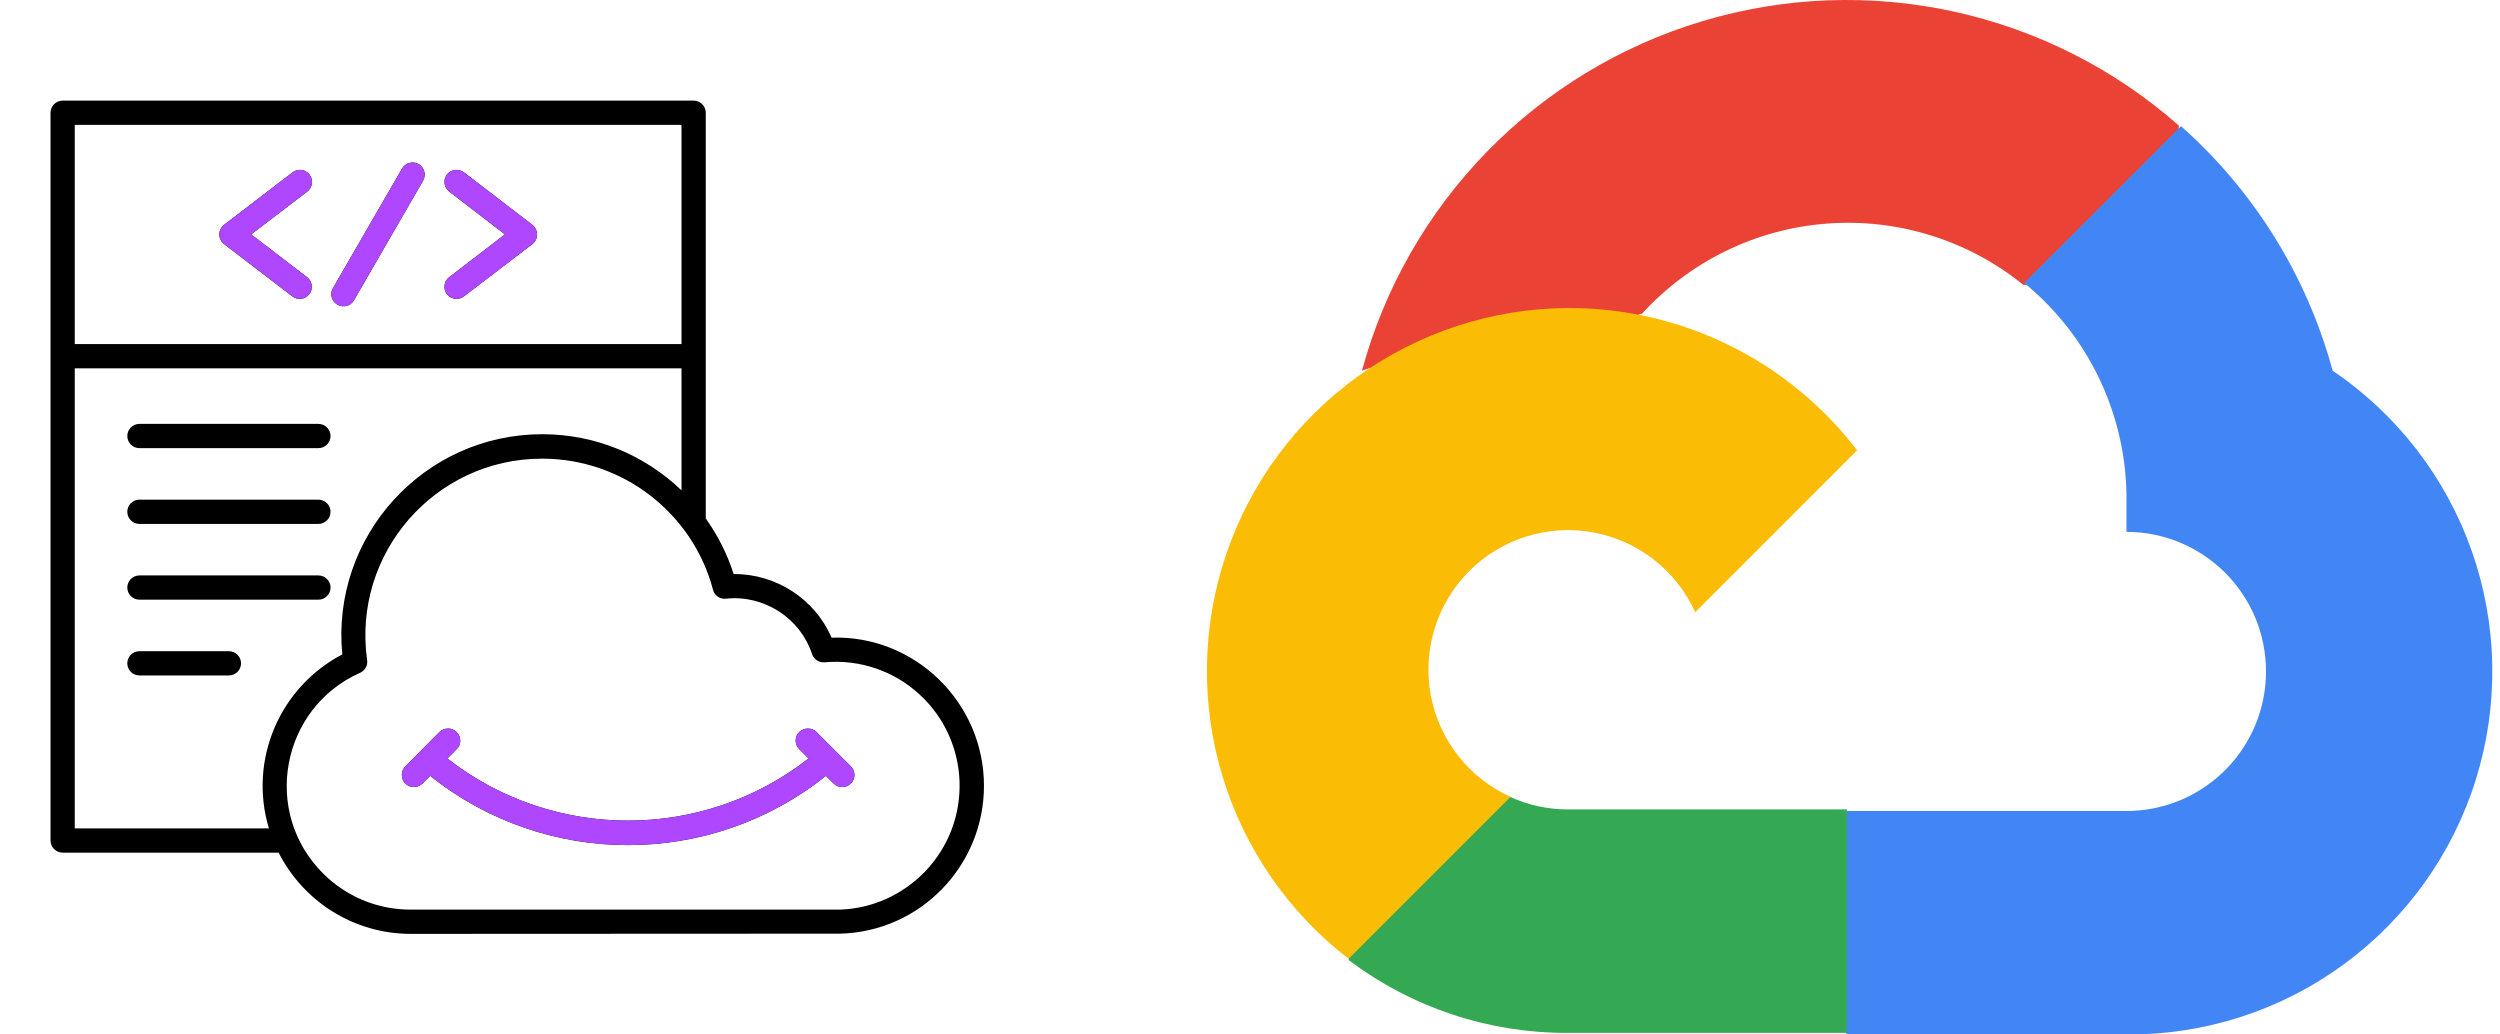
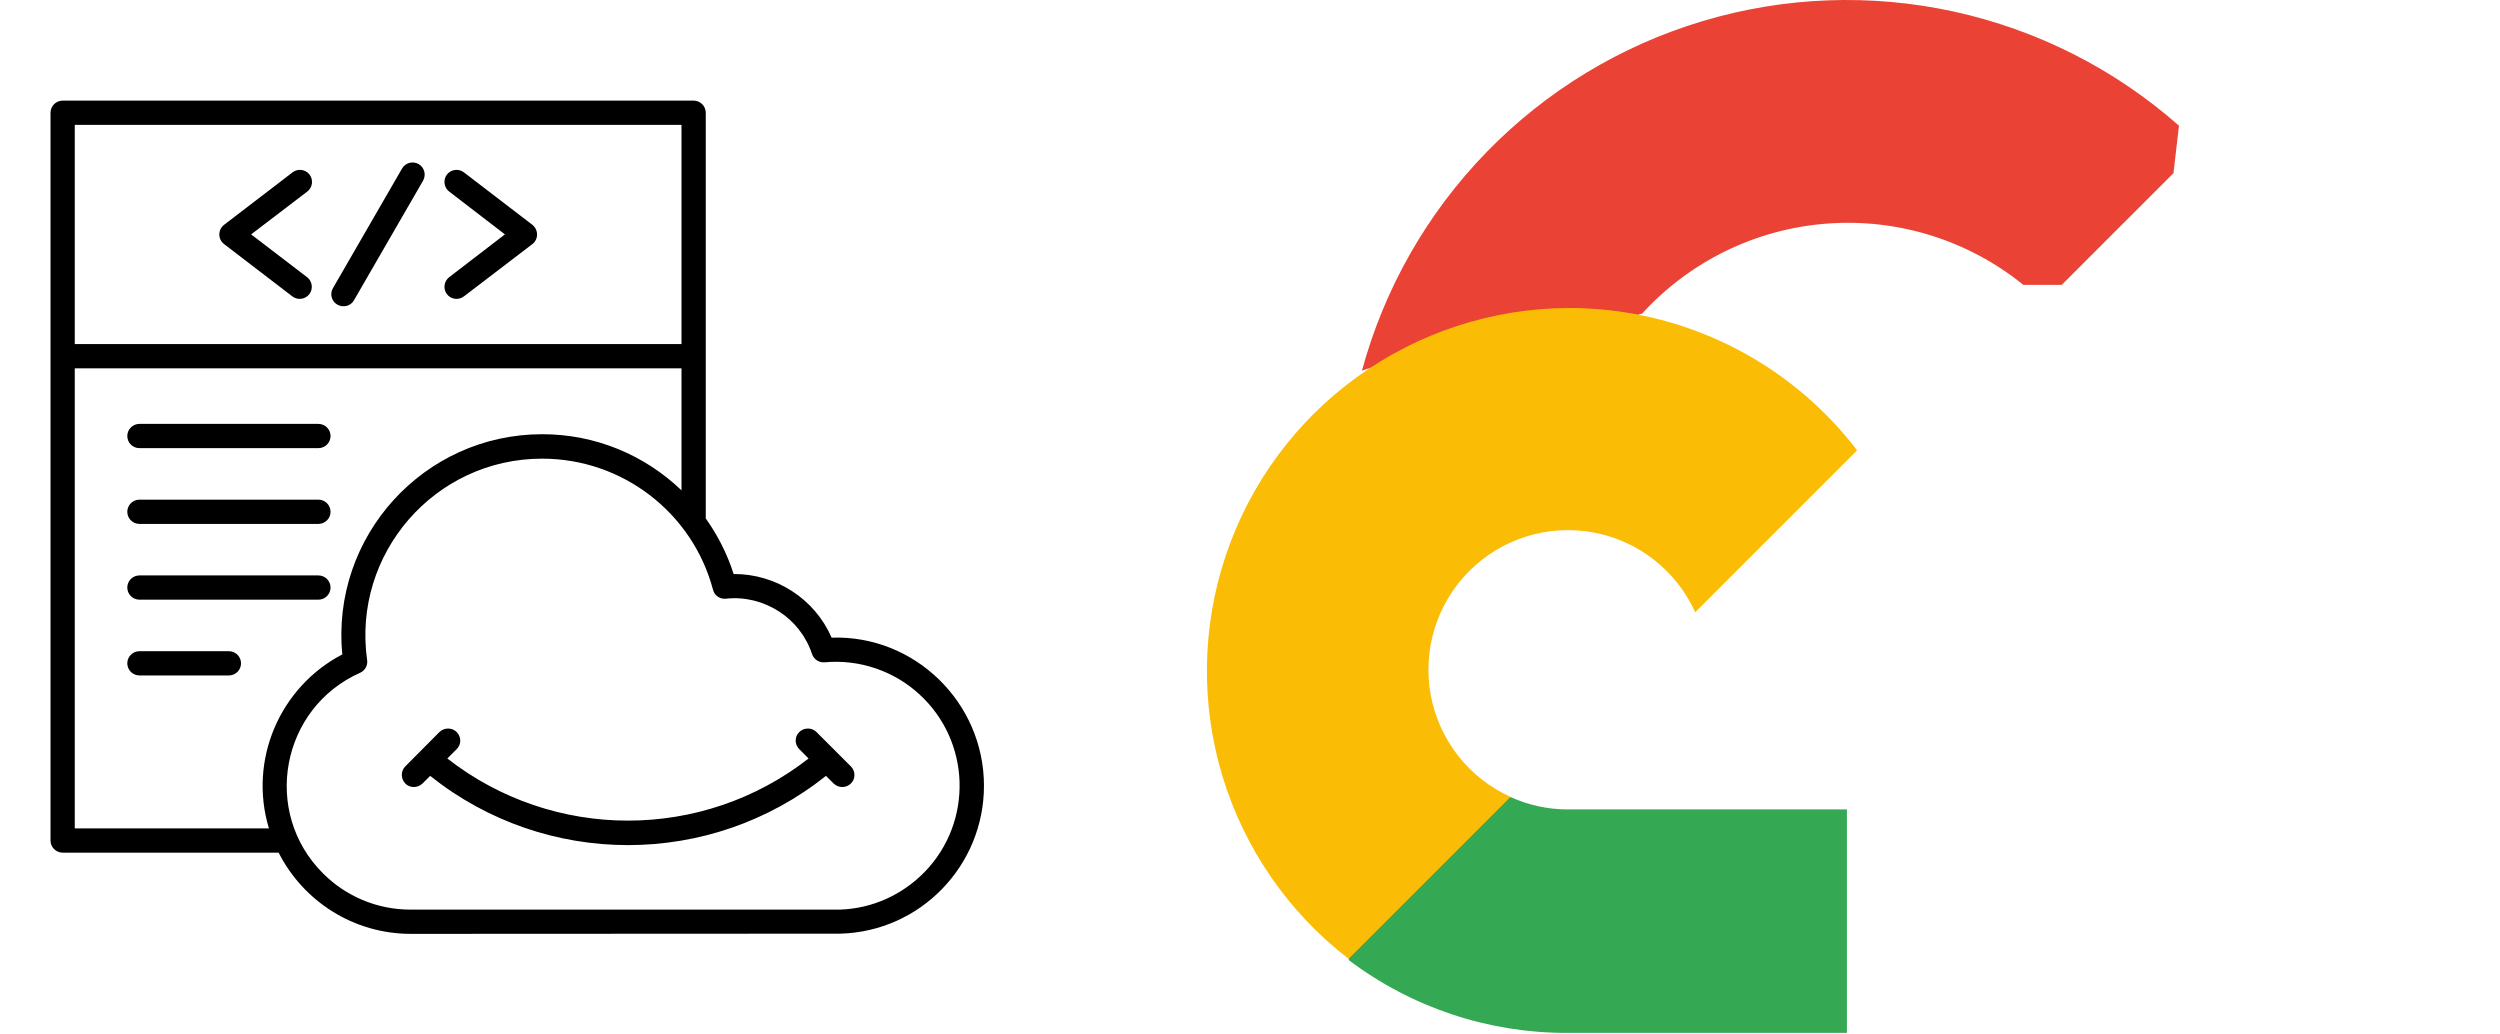
<svg xmlns="http://www.w3.org/2000/svg" width="145" height="60" viewBox="0 0 145 60" fill="none">
  <path d="M25.488 42.457C25.77 42.188 26.215 42.188 26.484 42.457C26.766 42.738 26.766 43.184 26.484 43.453L25.945 43.992C32.098 48.797 40.746 48.797 46.898 43.992L46.359 43.453C46.078 43.172 46.078 42.727 46.359 42.457C46.641 42.188 47.086 42.188 47.355 42.457L49.348 44.449C49.629 44.73 49.629 45.176 49.348 45.445C49.078 45.715 48.633 45.715 48.352 45.445L47.906 45C41.191 50.355 31.664 50.355 24.949 45L24.504 45.445C24.223 45.715 23.777 45.715 23.508 45.445C23.238 45.164 23.238 44.719 23.508 44.449L25.488 42.457ZM42.551 33.293C45 33.281 47.25 34.723 48.234 36.984C53.027 36.82 57.07 40.723 57.07 45.574C57.07 50.215 53.379 54.023 48.75 54.152C48.738 54.152 48.727 54.152 48.715 54.152L23.824 54.164C20.52 54.164 17.602 52.289 16.16 49.453H3.633C3.246 49.453 2.93 49.137 2.93 48.75V6.539C2.93 6.152 3.246 5.836 3.633 5.836H40.23C40.617 5.836 40.934 6.152 40.934 6.539V30.07C41.625 31.043 42.176 32.121 42.551 33.293ZM15.598 48.047C14.402 44.086 16.219 39.855 19.852 37.957C19.195 31.113 24.574 25.184 31.453 25.184C34.547 25.184 37.406 26.402 39.527 28.441V21.363H4.336V48.047H15.598ZM45.176 35.461C44.285 34.887 43.207 34.605 42.117 34.723C41.777 34.77 41.438 34.547 41.355 34.207C40.184 29.777 36.141 26.602 31.441 26.602C25.207 26.602 20.426 32.121 21.293 38.285C21.34 38.59 21.176 38.895 20.883 39.023C16.301 41.062 15.164 47.098 18.738 50.66C20.039 51.961 21.832 52.758 23.812 52.758H48.703C50.637 52.699 52.371 51.867 53.637 50.566C56.449 47.66 56.309 42.996 53.32 40.266C51.867 38.93 49.875 38.227 47.824 38.414C47.508 38.438 47.203 38.25 47.098 37.934C46.746 36.879 46.055 36.023 45.176 35.461ZM17.812 16.078C18.117 16.312 18.176 16.758 17.941 17.062C17.707 17.367 17.262 17.426 16.957 17.191L12.996 14.156C12.621 13.863 12.633 13.312 13.008 13.031L16.969 9.996C17.273 9.762 17.719 9.82 17.953 10.125C18.188 10.43 18.129 10.875 17.824 11.109L14.566 13.594L17.812 16.078ZM23.32 9.773C23.52 9.434 23.941 9.328 24.281 9.516C24.621 9.715 24.727 10.137 24.539 10.477L20.531 17.414C20.344 17.754 19.91 17.859 19.57 17.672C19.23 17.473 19.113 17.051 19.312 16.711L23.32 9.773ZM26.906 17.191C26.602 17.426 26.156 17.367 25.922 17.062C25.688 16.758 25.746 16.312 26.051 16.078L29.285 13.594L26.051 11.109C25.746 10.875 25.688 10.43 25.922 10.125C26.156 9.82 26.602 9.762 26.906 9.996L30.867 13.031C31.23 13.312 31.254 13.863 30.879 14.156L26.906 17.191ZM8.086 39.176C7.699 39.176 7.383 38.859 7.383 38.473C7.383 38.086 7.699 37.77 8.086 37.77H13.277C13.664 37.77 13.98 38.086 13.98 38.473C13.98 38.859 13.664 39.176 13.277 39.176H8.086ZM8.086 34.781C7.699 34.781 7.383 34.465 7.383 34.078C7.383 33.691 7.699 33.375 8.086 33.375H18.469C18.855 33.375 19.172 33.691 19.172 34.078C19.172 34.465 18.855 34.781 18.469 34.781H8.086ZM8.086 30.387C7.699 30.387 7.383 30.07 7.383 29.684C7.383 29.297 7.699 28.98 8.086 28.98H18.469C18.855 28.98 19.172 29.297 19.172 29.684C19.172 30.07 18.855 30.387 18.469 30.387H8.086ZM8.086 25.992C7.699 25.992 7.383 25.676 7.383 25.289C7.383 24.902 7.699 24.586 8.086 24.586H18.469C18.855 24.586 19.172 24.902 19.172 25.289C19.172 25.676 18.855 25.992 18.469 25.992H8.086ZM39.527 7.242H4.336V19.957H39.527V7.242Z" fill="black" />
-   <path d="M25.488 42.457C25.77 42.188 26.215 42.188 26.484 42.457C26.766 42.738 26.766 43.184 26.484 43.453L25.945 43.992C32.098 48.797 40.746 48.797 46.898 43.992L46.359 43.453C46.078 43.172 46.078 42.727 46.359 42.457C46.641 42.188 47.086 42.188 47.355 42.457L49.348 44.449C49.629 44.73 49.629 45.176 49.348 45.445C49.078 45.715 48.633 45.715 48.352 45.445L47.906 45C41.191 50.355 31.664 50.355 24.949 45L24.504 45.445C24.223 45.715 23.777 45.715 23.508 45.445C23.238 45.164 23.238 44.719 23.508 44.449L25.488 42.457ZM17.812 16.078C18.117 16.312 18.176 16.758 17.941 17.062C17.707 17.367 17.262 17.426 16.957 17.191L12.996 14.156C12.621 13.863 12.633 13.312 13.008 13.031L16.969 9.996C17.273 9.762 17.719 9.82 17.953 10.125C18.188 10.43 18.129 10.875 17.824 11.109L14.566 13.594L17.812 16.078ZM23.32 9.773C23.52 9.434 23.941 9.328 24.281 9.516C24.621 9.715 24.727 10.137 24.539 10.477L20.531 17.414C20.344 17.754 19.91 17.859 19.57 17.672C19.23 17.473 19.113 17.051 19.312 16.711L23.32 9.773ZM26.906 17.191C26.602 17.426 26.156 17.367 25.922 17.062C25.688 16.758 25.746 16.312 26.051 16.078L29.285 13.594L26.051 11.109C25.746 10.875 25.688 10.43 25.922 10.125C26.156 9.82 26.602 9.762 26.906 9.996L30.867 13.031C31.23 13.312 31.254 13.863 30.879 14.156L26.906 17.191Z" fill="#AE47FF" />
  <path d="M117.308 16.522H119.582L126.062 10.041L126.381 7.29C122.668 4.013 118.181 1.737 113.345 0.676C108.508 -0.385 103.48 -0.195 98.737 1.228C93.994 2.65 89.692 5.258 86.237 8.806C82.782 12.353 80.289 16.723 78.992 21.502C79.714 21.206 80.514 21.158 81.266 21.366L94.227 19.228C94.227 19.228 94.887 18.137 95.228 18.205C98.005 15.155 101.843 13.281 105.956 12.969C110.069 12.656 114.147 13.927 117.353 16.522H117.308Z" fill="#EA4335" />
-   <path d="M135.295 21.502C133.805 16.017 130.747 11.085 126.495 7.313L117.399 16.408C119.295 17.957 120.814 19.916 121.842 22.138C122.87 24.36 123.38 26.786 123.334 29.233V30.848C124.397 30.848 125.45 31.057 126.432 31.464C127.414 31.871 128.306 32.467 129.058 33.219C129.81 33.971 130.406 34.863 130.813 35.845C131.22 36.827 131.429 37.88 131.429 38.943C131.429 40.006 131.22 41.059 130.813 42.041C130.406 43.023 129.81 43.915 129.058 44.667C128.306 45.419 127.414 46.015 126.432 46.422C125.45 46.829 124.397 47.038 123.334 47.038H107.144L105.529 48.675V58.385L107.144 59.999H123.334C127.855 60.035 132.267 58.614 135.918 55.947C139.569 53.28 142.265 49.509 143.606 45.191C144.948 40.873 144.864 36.239 143.367 31.972C141.87 27.706 139.04 24.035 135.295 21.502Z" fill="#4285F4" />
  <path d="M90.931 59.908H107.121V46.947H90.931C89.777 46.947 88.638 46.699 87.588 46.219L85.314 46.924L78.788 53.405L78.22 55.679C81.879 58.443 86.345 59.928 90.931 59.908Z" fill="#34A853" />
  <path d="M90.931 17.864C86.544 17.89 82.275 19.285 78.72 21.856C75.165 24.426 72.501 28.042 71.101 32.2C69.701 36.357 69.635 40.848 70.911 45.045C72.187 49.242 74.742 52.936 78.219 55.611L87.611 46.219C86.417 45.68 85.373 44.859 84.566 43.828C83.76 42.796 83.215 41.584 82.98 40.296C82.745 39.007 82.826 37.681 83.216 36.431C83.606 35.181 84.294 34.044 85.22 33.118C86.146 32.192 87.282 31.505 88.533 31.114C89.783 30.724 91.109 30.643 92.397 30.879C93.686 31.114 94.897 31.658 95.929 32.465C96.961 33.271 97.782 34.316 98.321 35.509L107.712 26.118C105.741 23.541 103.2 21.455 100.289 20.023C97.378 18.591 94.175 17.852 90.931 17.864Z" fill="#FBBC05" />
</svg>